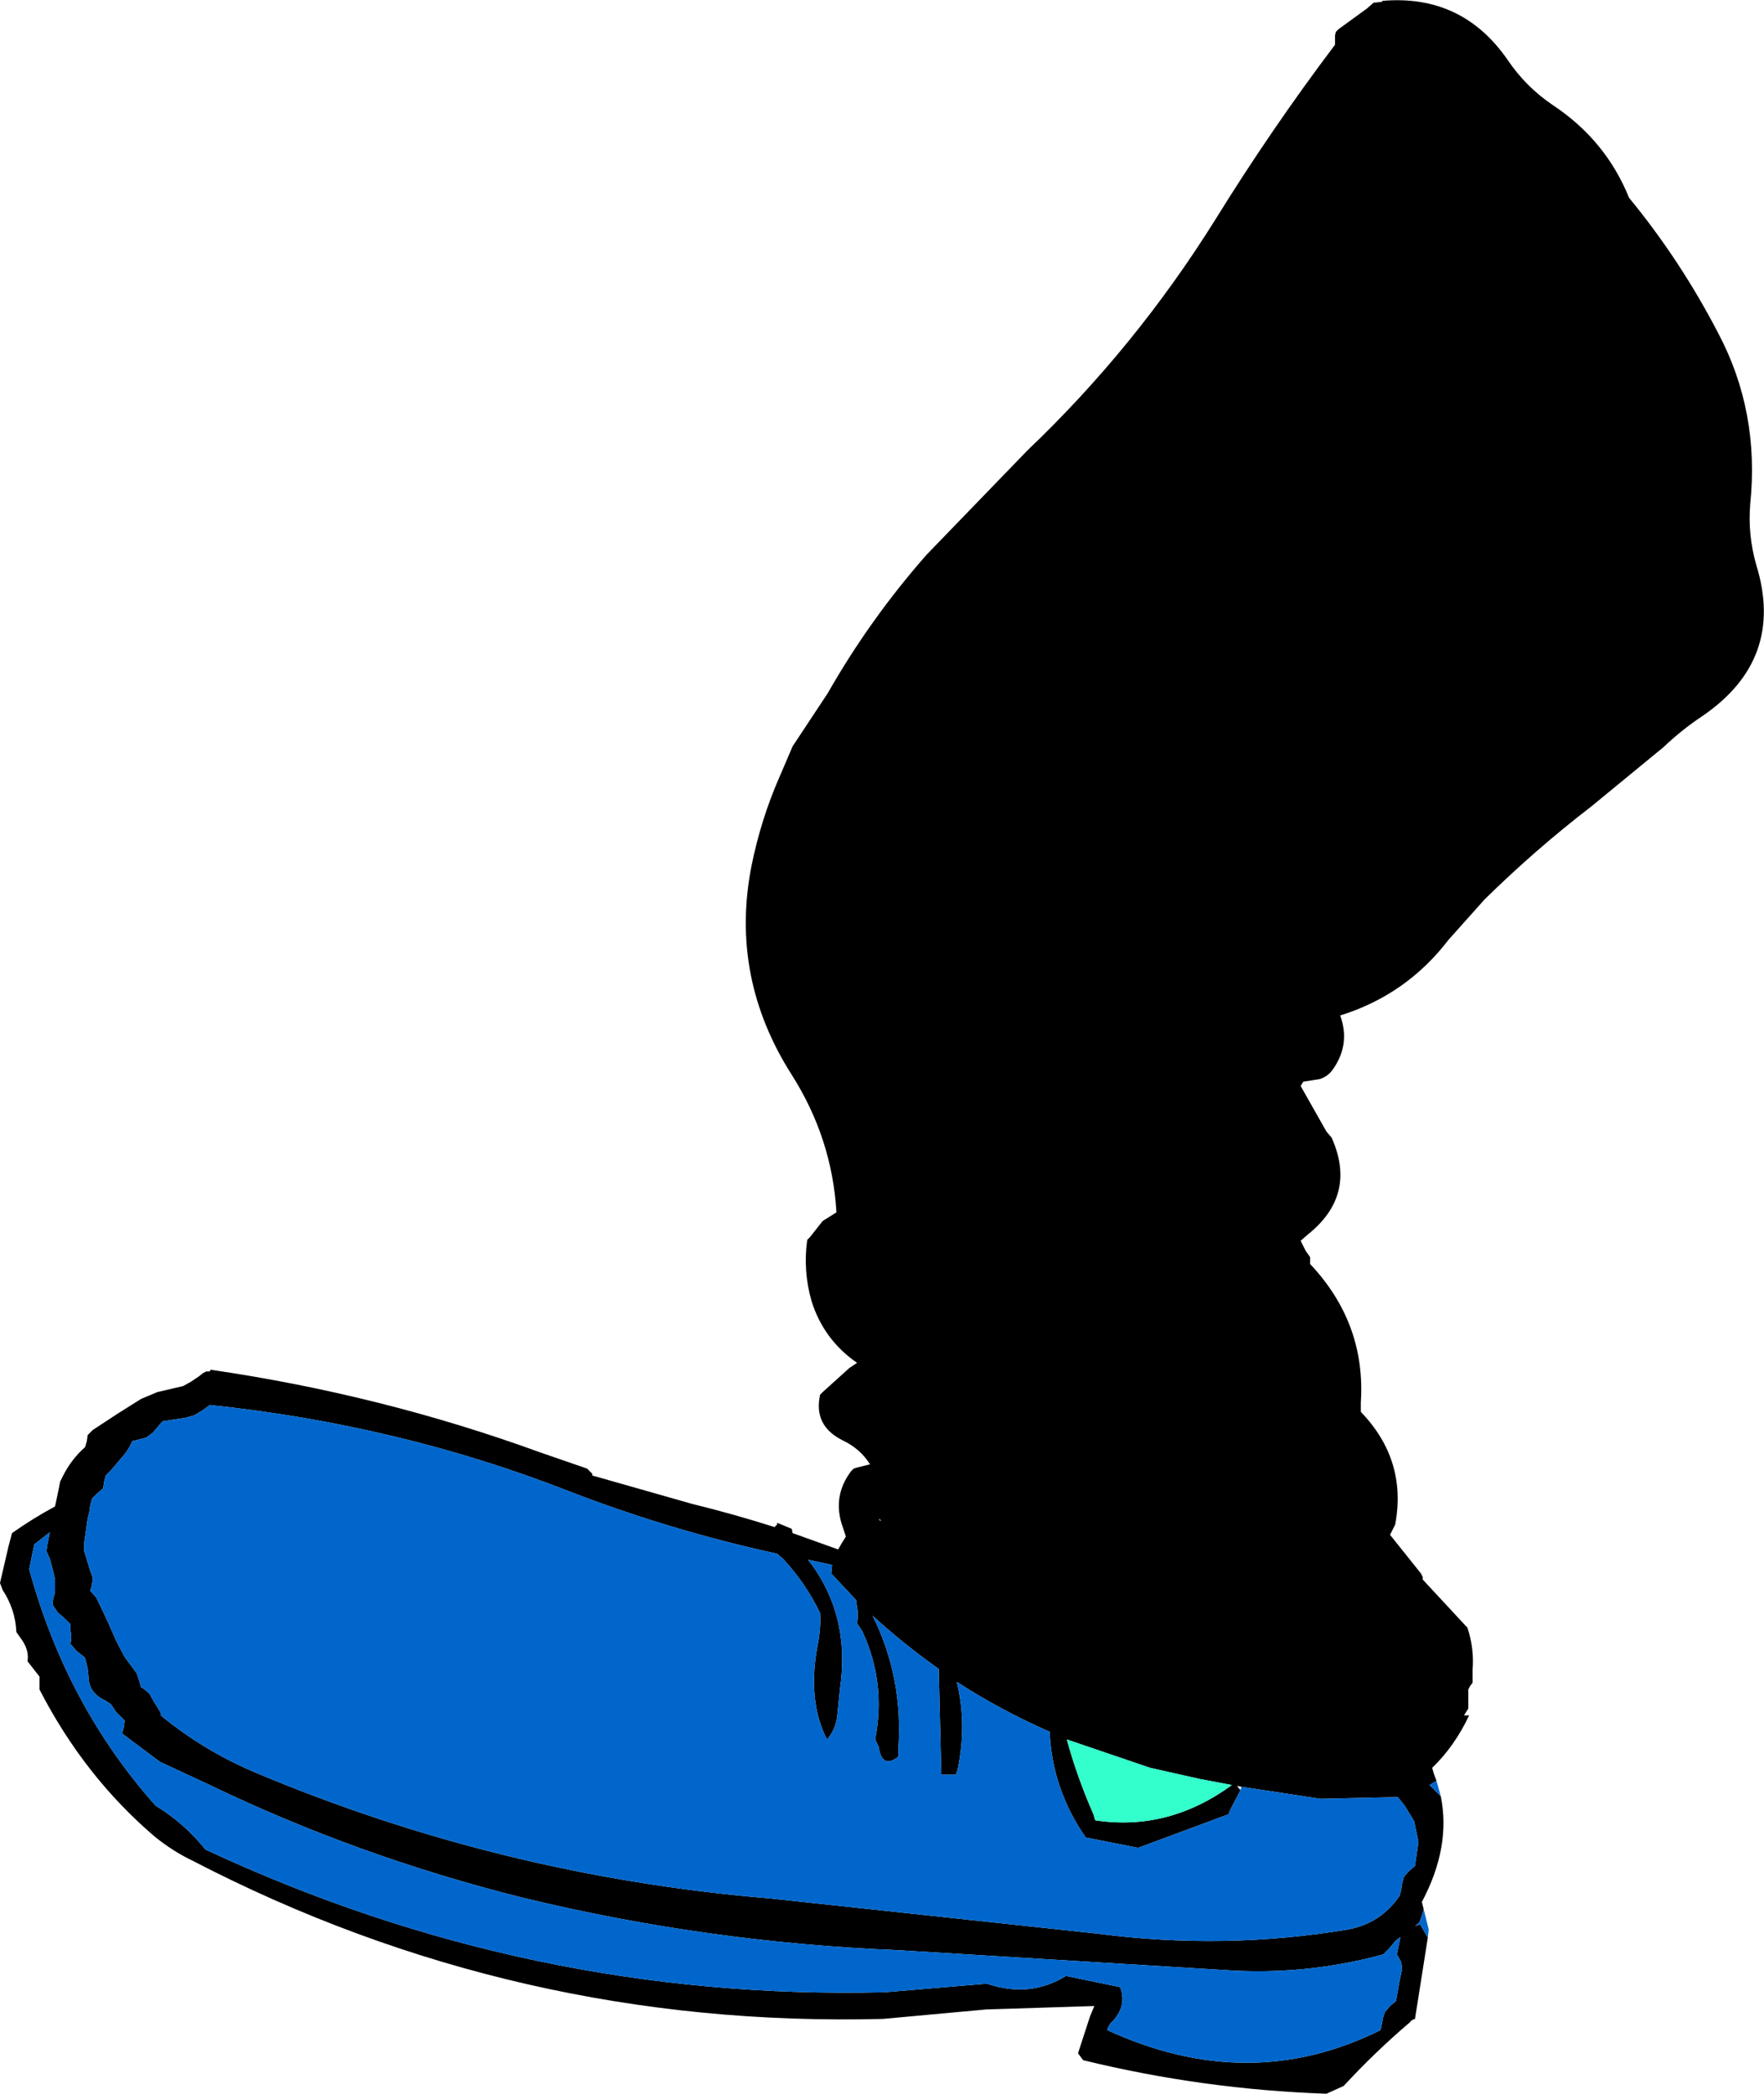
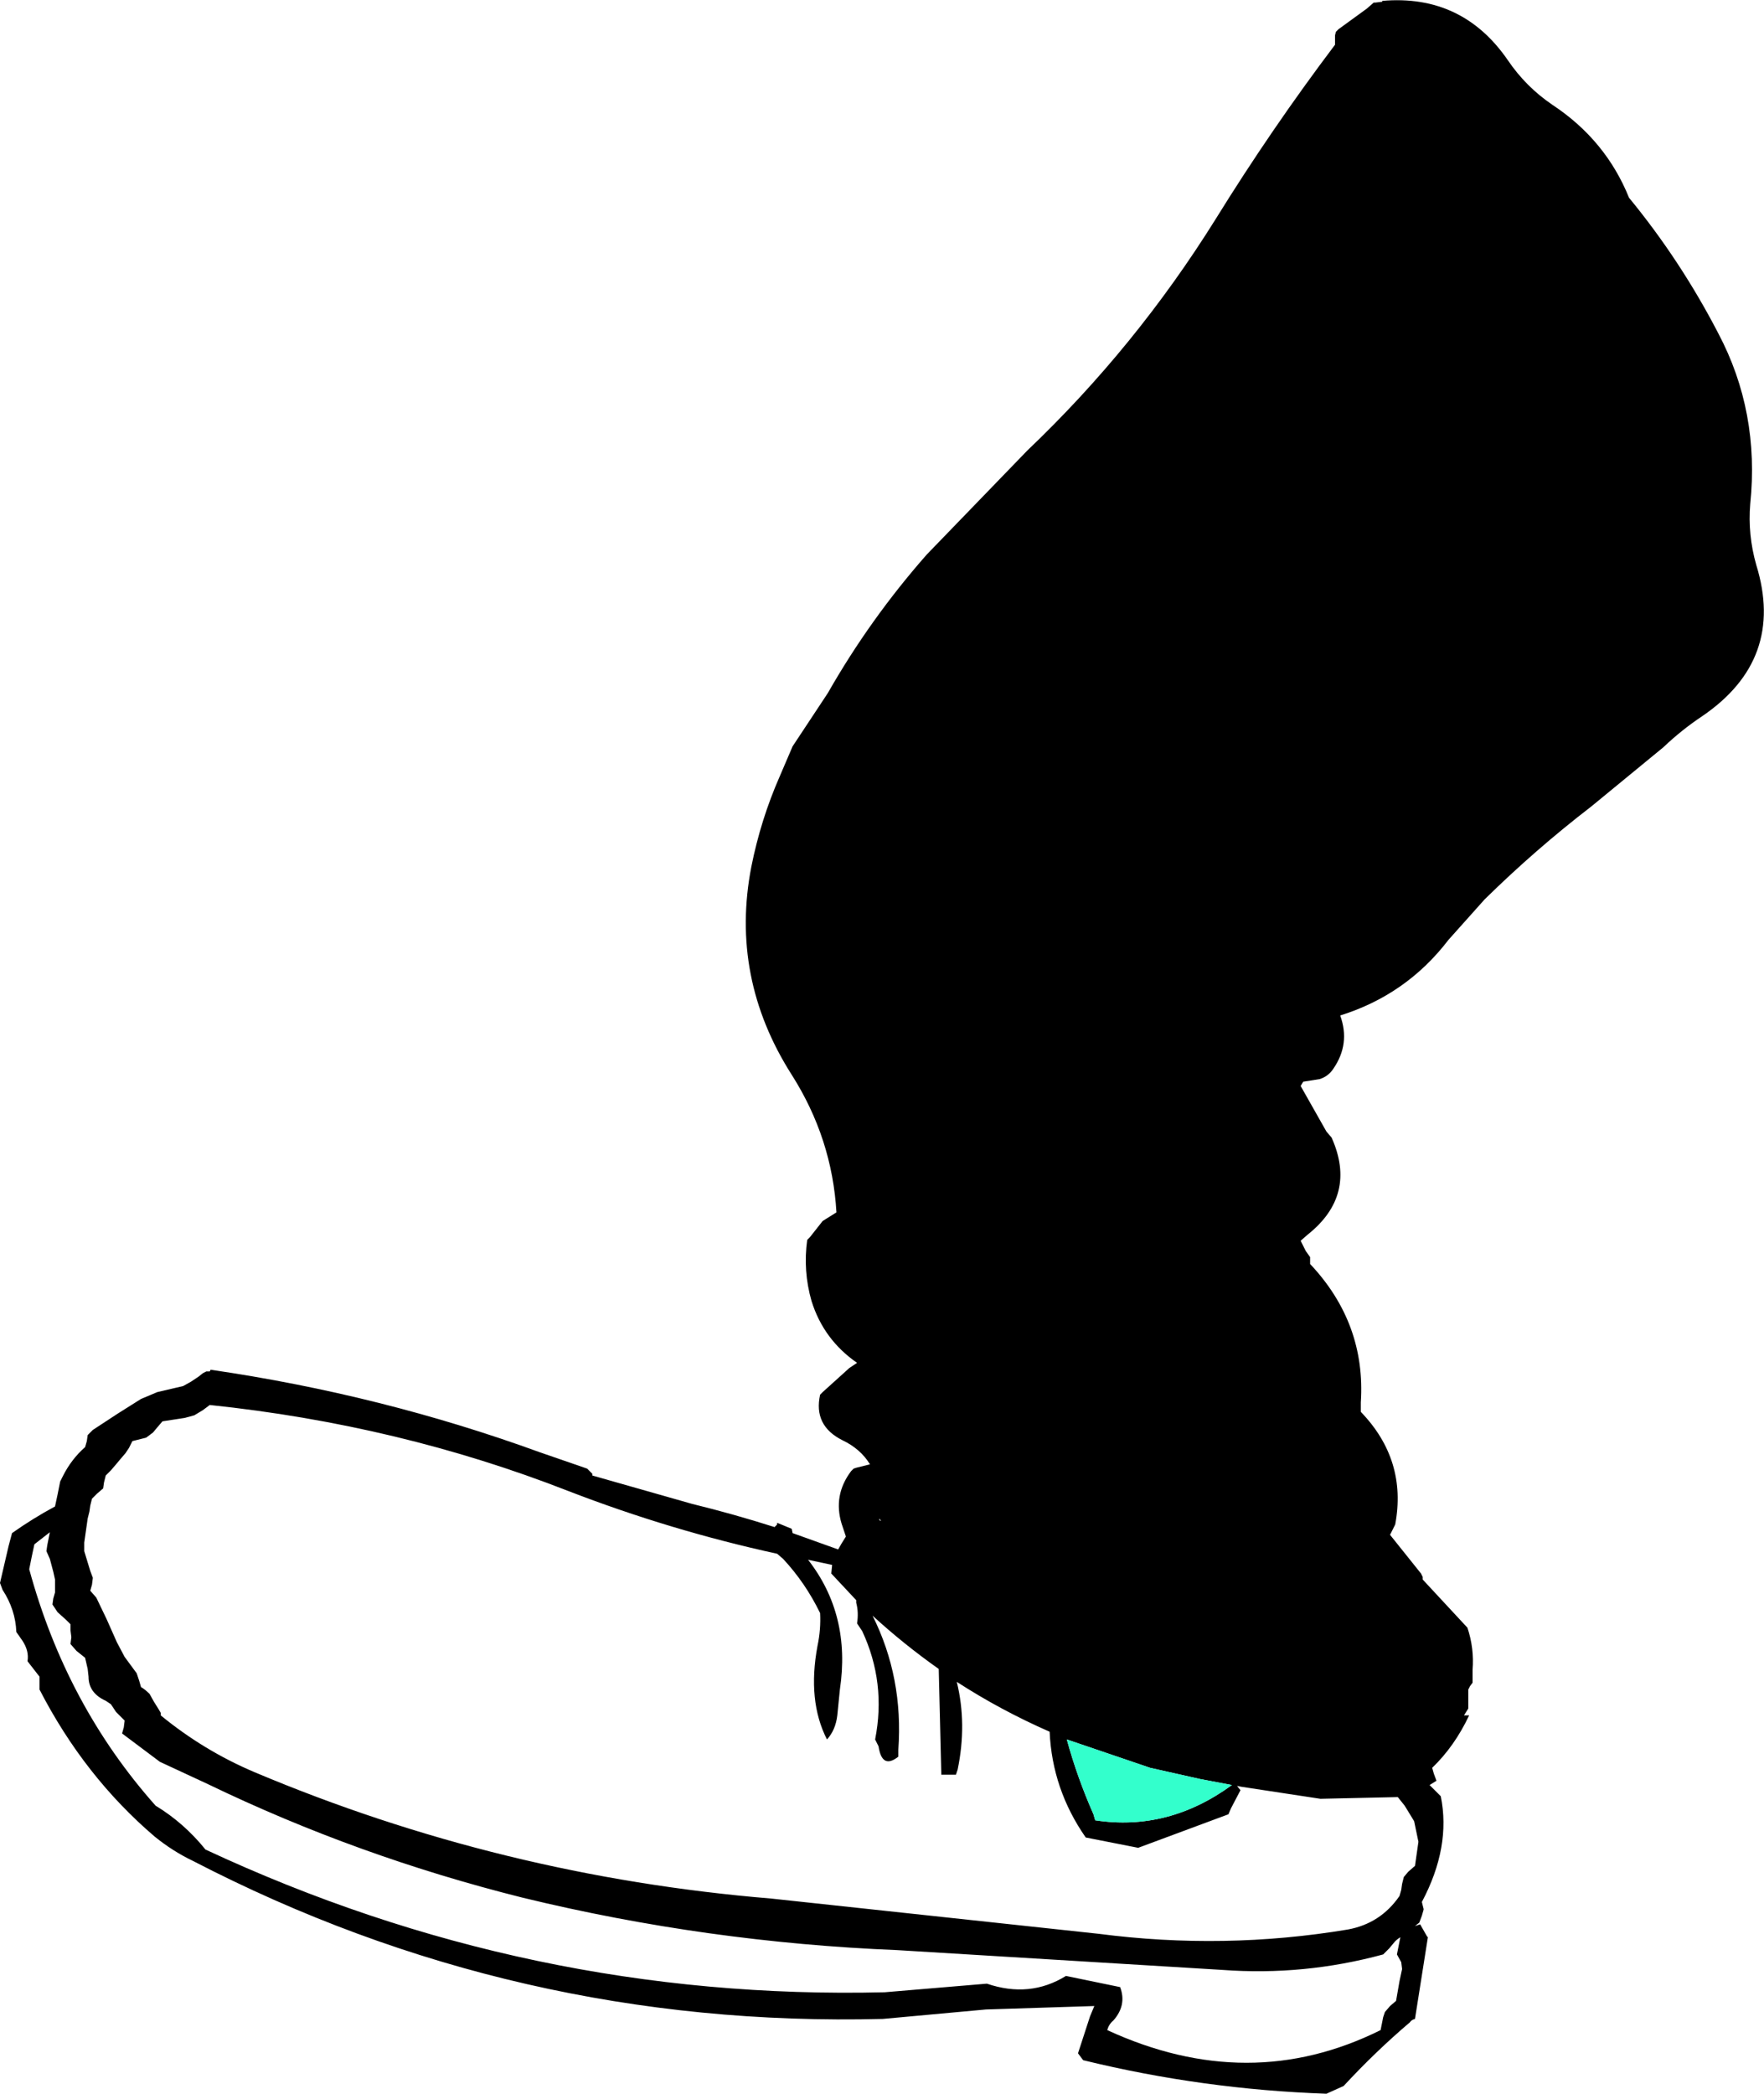
<svg xmlns="http://www.w3.org/2000/svg" height="121.75px" width="102.6px">
  <g transform="matrix(1.0, 0.0, 0.0, 1.0, 51.3, 60.85)">
    <path d="M31.75 51.8 L31.0 56.55 Q30.8 56.6 30.7 56.75 28.7 58.45 26.85 60.45 L25.85 60.9 Q18.65 60.65 11.7 58.95 L11.4 58.55 12.1 56.4 12.35 55.8 6.05 56.0 0.05 56.55 Q-21.3 57.1 -40.1 47.35 -41.25 46.8 -42.3 45.95 -46.4 42.45 -49.0 37.4 L-49.0 37.05 -49.0 36.65 -49.7 35.75 Q-49.6 35.15 -50.0 34.55 L-50.35 34.05 Q-50.4 32.75 -51.15 31.6 L-51.3 31.2 -50.8 29.05 -50.6 28.3 Q-49.4 27.45 -48.1 26.75 L-47.95 26.05 -47.8 25.3 -47.65 25.0 Q-47.15 24.0 -46.35 23.3 L-46.25 22.95 -46.2 22.6 -45.9 22.3 -44.45 21.35 -43.1 20.5 -42.15 20.1 -40.65 19.75 -40.2 19.5 -39.75 19.2 -39.5 19.0 -39.3 18.9 -39.1 18.9 -39.05 18.8 Q-29.1 20.25 -19.9 23.6 L-17.15 24.55 -16.85 24.85 -16.85 24.95 -11.05 26.6 Q-8.6 27.2 -6.25 27.95 L-6.15 27.85 -6.1 27.8 -6.1 27.7 -5.25 28.05 -5.2 28.3 -2.55 29.25 -2.35 28.9 -2.1 28.5 -2.35 27.75 Q-2.85 26.1 -1.8 24.7 L-1.65 24.55 -1.5 24.5 -0.7 24.3 Q-1.25 23.4 -2.3 22.9 -4.0 22.05 -3.6 20.25 L-3.45 20.1 -1.9 18.7 -1.45 18.4 Q-3.4 17.05 -4.1 14.8 -4.6 13.05 -4.35 11.25 L-4.2 11.1 -3.45 10.15 -2.65 9.65 Q-2.9 5.35 -5.25 1.65 -8.85 -4.0 -7.6 -10.45 -7.05 -13.2 -5.95 -15.7 L-5.2 -17.45 -3.15 -20.55 Q-0.7 -24.85 2.6 -28.6 L8.45 -34.65 Q14.75 -40.65 19.4 -48.1 22.65 -53.35 26.35 -58.25 L26.35 -58.45 26.35 -58.6 26.35 -58.8 26.4 -59.0 26.55 -59.15 28.2 -60.35 28.6 -60.7 28.7 -60.7 29.1 -60.75 29.1 -60.8 Q33.75 -61.2 36.4 -57.35 37.45 -55.8 39.0 -54.75 42.1 -52.7 43.45 -49.35 46.45 -45.7 48.65 -41.45 51.05 -36.9 50.5 -31.55 50.35 -29.75 50.85 -28.0 52.55 -22.5 47.7 -19.2 46.5 -18.4 45.45 -17.4 L41.25 -13.95 Q38.0 -11.45 35.05 -8.55 L32.95 -6.2 Q30.5 -3.0 26.65 -1.8 27.25 -0.15 26.25 1.3 25.95 1.75 25.45 1.9 L24.5 2.05 24.35 2.3 25.85 4.95 26.15 5.3 Q27.65 8.65 24.75 10.95 L24.35 11.3 24.65 11.9 24.9 12.25 24.9 12.45 24.9 12.65 Q28.15 16.1 27.85 20.7 L27.85 21.25 Q30.55 24.05 29.85 27.8 L29.55 28.4 31.35 30.65 31.45 30.85 31.45 31.0 34.05 33.8 Q34.45 35.0 34.35 36.25 L34.35 37.0 34.2 37.2 34.1 37.4 34.1 37.95 34.1 38.5 33.85 38.9 34.15 38.9 Q33.3 40.7 32.0 41.95 L32.1 42.3 32.25 42.7 31.85 42.95 32.5 43.6 Q33.1 46.55 31.4 49.75 L31.5 50.15 31.5 50.2 31.4 50.55 31.25 50.95 31.0 51.15 31.3 51.05 31.7 51.75 31.75 51.8 M20.85 43.25 L20.3 44.3 20.15 44.65 14.9 46.6 11.85 46.0 Q9.9 43.2 9.75 39.85 6.9 38.6 4.35 36.95 4.95 39.4 4.4 42.05 L4.3 42.35 3.45 42.35 3.3 36.2 Q1.25 34.75 -0.55 33.1 1.25 36.7 0.95 40.9 L0.95 41.3 Q0.0 42.05 -0.2 40.7 L-0.4 40.3 Q0.25 37.0 -1.15 34.0 L-1.45 33.55 Q-1.35 32.9 -1.5 32.35 L-1.5 32.2 -2.95 30.65 -2.9 30.15 -4.3 29.85 Q-1.8 33.05 -2.45 37.4 L-2.6 38.9 Q-2.7 39.75 -3.2 40.3 -4.35 38.05 -3.75 34.85 -3.55 33.9 -3.6 32.95 -4.45 31.2 -5.75 29.8 L-6.1 29.5 Q-12.3 28.15 -18.25 25.85 -28.1 22.0 -39.1 20.85 L-39.5 21.15 -40.0 21.45 -40.55 21.6 -41.85 21.8 -42.15 22.15 -42.4 22.45 -42.8 22.75 -43.6 22.95 -43.8 23.35 -44.0 23.65 -44.3 24.0 -44.55 24.3 -44.85 24.65 -45.15 24.95 -45.25 25.35 -45.3 25.7 -45.65 26.0 -45.95 26.3 -46.05 26.7 -46.1 27.05 -46.2 27.45 -46.4 28.85 -46.4 29.35 -46.05 30.5 -45.9 30.9 -45.95 31.3 -46.05 31.65 -45.7 32.05 -45.1 33.3 -44.5 34.65 -44.05 35.5 -43.35 36.45 -43.2 36.9 -43.1 37.25 Q-42.85 37.4 -42.6 37.65 L-42.35 38.1 -42.1 38.5 -41.95 38.75 -41.95 38.9 Q-39.45 40.95 -36.5 42.2 -22.15 48.25 -6.45 49.55 L12.6 51.6 Q19.9 52.55 27.1 51.35 29.0 51.0 30.1 49.4 L30.2 49.05 30.25 48.7 30.35 48.3 30.6 48.0 31.0 47.65 31.05 47.3 31.2 46.25 30.95 45.05 30.4 44.15 30.0 43.65 25.5 43.75 20.9 43.05 20.65 43.0 20.85 43.25 M-0.15 27.55 L-0.05 27.6 -0.15 27.45 -0.15 27.55 M18.5 42.6 L15.6 41.95 10.75 40.3 Q11.35 42.5 12.3 44.65 L12.4 45.0 Q16.65 45.65 20.35 42.95 L18.5 42.6 M10.7 54.05 L13.85 54.7 Q14.25 55.75 13.45 56.65 13.2 56.85 13.1 57.2 21.35 61.0 29.0 57.2 L29.15 56.45 29.25 56.15 29.55 55.8 29.9 55.5 30.1 54.35 30.25 53.65 30.2 53.25 29.95 52.8 30.1 52.05 30.15 51.8 Q29.9 51.95 29.75 52.15 L29.5 52.45 29.15 52.8 Q24.55 54.05 19.8 53.7 L0.9 52.55 Q-10.2 52.1 -20.9 49.5 -30.5 47.1 -39.2 42.9 L-42.0 41.6 -44.2 39.95 -44.1 39.6 -44.05 39.2 -44.55 38.7 -44.85 38.25 -45.15 38.05 Q-46.15 37.6 -46.15 36.65 L-46.2 36.2 -46.35 35.55 -46.85 35.15 -47.2 34.75 -47.15 34.35 -47.2 33.95 -47.2 33.6 -47.45 33.35 -47.95 32.9 -48.25 32.45 -48.2 32.1 -48.1 31.75 -48.1 31.4 -48.1 31.0 -48.2 30.55 -48.4 29.8 -48.6 29.35 -48.55 29.0 -48.4 28.25 -49.3 28.95 -49.45 29.65 -49.6 30.4 Q-47.45 38.3 -42.25 44.15 -40.6 45.15 -39.35 46.7 -20.5 55.5 0.15 55.0 L6.1 54.5 Q8.6 55.35 10.7 54.05" fill="#000000" fill-rule="evenodd" stroke="none" />
-     <path d="M32.25 42.7 L32.5 43.6 31.85 42.95 32.25 42.7 M31.5 50.15 L31.8 51.35 31.75 51.8 31.7 51.75 31.3 51.05 31.0 51.15 31.25 50.95 31.4 50.55 31.5 50.2 31.5 50.15 M20.9 43.05 L25.5 43.75 30.0 43.65 30.4 44.15 30.95 45.05 31.2 46.25 31.05 47.3 31.0 47.65 30.6 48.0 30.35 48.3 30.25 48.7 30.2 49.05 30.1 49.4 Q29.0 51.0 27.1 51.35 19.9 52.55 12.6 51.6 L-6.45 49.55 Q-22.15 48.25 -36.5 42.2 -39.45 40.95 -41.95 38.9 L-41.95 38.75 -42.1 38.5 -42.35 38.1 -42.6 37.65 Q-42.85 37.4 -43.1 37.25 L-43.2 36.9 -43.35 36.45 -44.05 35.5 -44.5 34.65 -45.1 33.3 -45.7 32.05 -46.05 31.65 -45.95 31.3 -45.9 30.9 -46.05 30.5 -46.4 29.35 -46.4 28.85 -46.2 27.45 -46.1 27.05 -46.05 26.7 -45.95 26.3 -45.65 26.0 -45.3 25.7 -45.25 25.35 -45.15 24.95 -44.85 24.65 -44.55 24.3 -44.3 24.0 -44.0 23.65 -43.8 23.35 -43.6 22.95 -42.8 22.75 -42.4 22.45 -42.15 22.15 -41.85 21.8 -40.55 21.6 -40.0 21.45 -39.5 21.15 -39.1 20.85 Q-28.1 22.0 -18.25 25.85 -12.3 28.15 -6.1 29.5 L-5.75 29.8 Q-4.45 31.2 -3.6 32.95 -3.55 33.9 -3.75 34.85 -4.35 38.05 -3.2 40.3 -2.7 39.75 -2.6 38.9 L-2.45 37.4 Q-1.8 33.05 -4.3 29.85 L-2.9 30.15 -2.95 30.65 -1.5 32.2 -1.5 32.35 Q-1.35 32.9 -1.45 33.55 L-1.15 34.0 Q0.25 37.0 -0.4 40.3 L-0.2 40.7 Q0.0 42.05 0.95 41.3 L0.95 40.9 Q1.25 36.7 -0.55 33.1 1.25 34.75 3.3 36.2 L3.45 42.35 4.3 42.35 4.4 42.05 Q4.95 39.4 4.35 36.95 6.9 38.6 9.75 39.85 9.9 43.2 11.85 46.0 L14.9 46.6 20.15 44.65 20.3 44.3 20.85 43.25 20.9 43.05 M10.7 54.05 Q8.6 55.35 6.1 54.5 L0.15 55.0 Q-20.5 55.5 -39.35 46.7 -40.6 45.15 -42.25 44.15 -47.45 38.3 -49.6 30.4 L-49.45 29.65 -49.3 28.95 -48.4 28.25 -48.55 29.0 -48.6 29.35 -48.4 29.8 -48.2 30.55 -48.1 31.0 -48.1 31.4 -48.1 31.75 -48.2 32.1 -48.25 32.45 -47.95 32.9 -47.45 33.35 -47.2 33.6 -47.2 33.95 -47.15 34.35 -47.2 34.75 -46.85 35.15 -46.35 35.55 -46.2 36.2 -46.15 36.65 Q-46.15 37.6 -45.15 38.05 L-44.85 38.25 -44.55 38.7 -44.05 39.2 -44.1 39.6 -44.2 39.95 -42.0 41.6 -39.2 42.9 Q-30.5 47.1 -20.9 49.5 -10.2 52.1 0.9 52.55 L19.8 53.7 Q24.55 54.05 29.15 52.8 L29.5 52.45 29.75 52.15 Q29.9 51.95 30.15 51.8 L30.1 52.05 29.95 52.8 30.2 53.25 30.25 53.65 30.1 54.35 29.9 55.5 29.55 55.8 29.25 56.15 29.15 56.45 29.0 57.2 Q21.35 61.0 13.1 57.2 13.2 56.85 13.45 56.65 14.25 55.75 13.85 54.7 L10.7 54.05" fill="#0066cc" fill-rule="evenodd" stroke="none" />
    <path d="M18.5 42.6 L20.35 42.95 Q16.65 45.65 12.4 45.0 L12.3 44.65 Q11.35 42.5 10.75 40.3 L15.6 41.95 18.5 42.6" fill="#33ffcc" fill-rule="evenodd" stroke="none" />
  </g>
</svg>